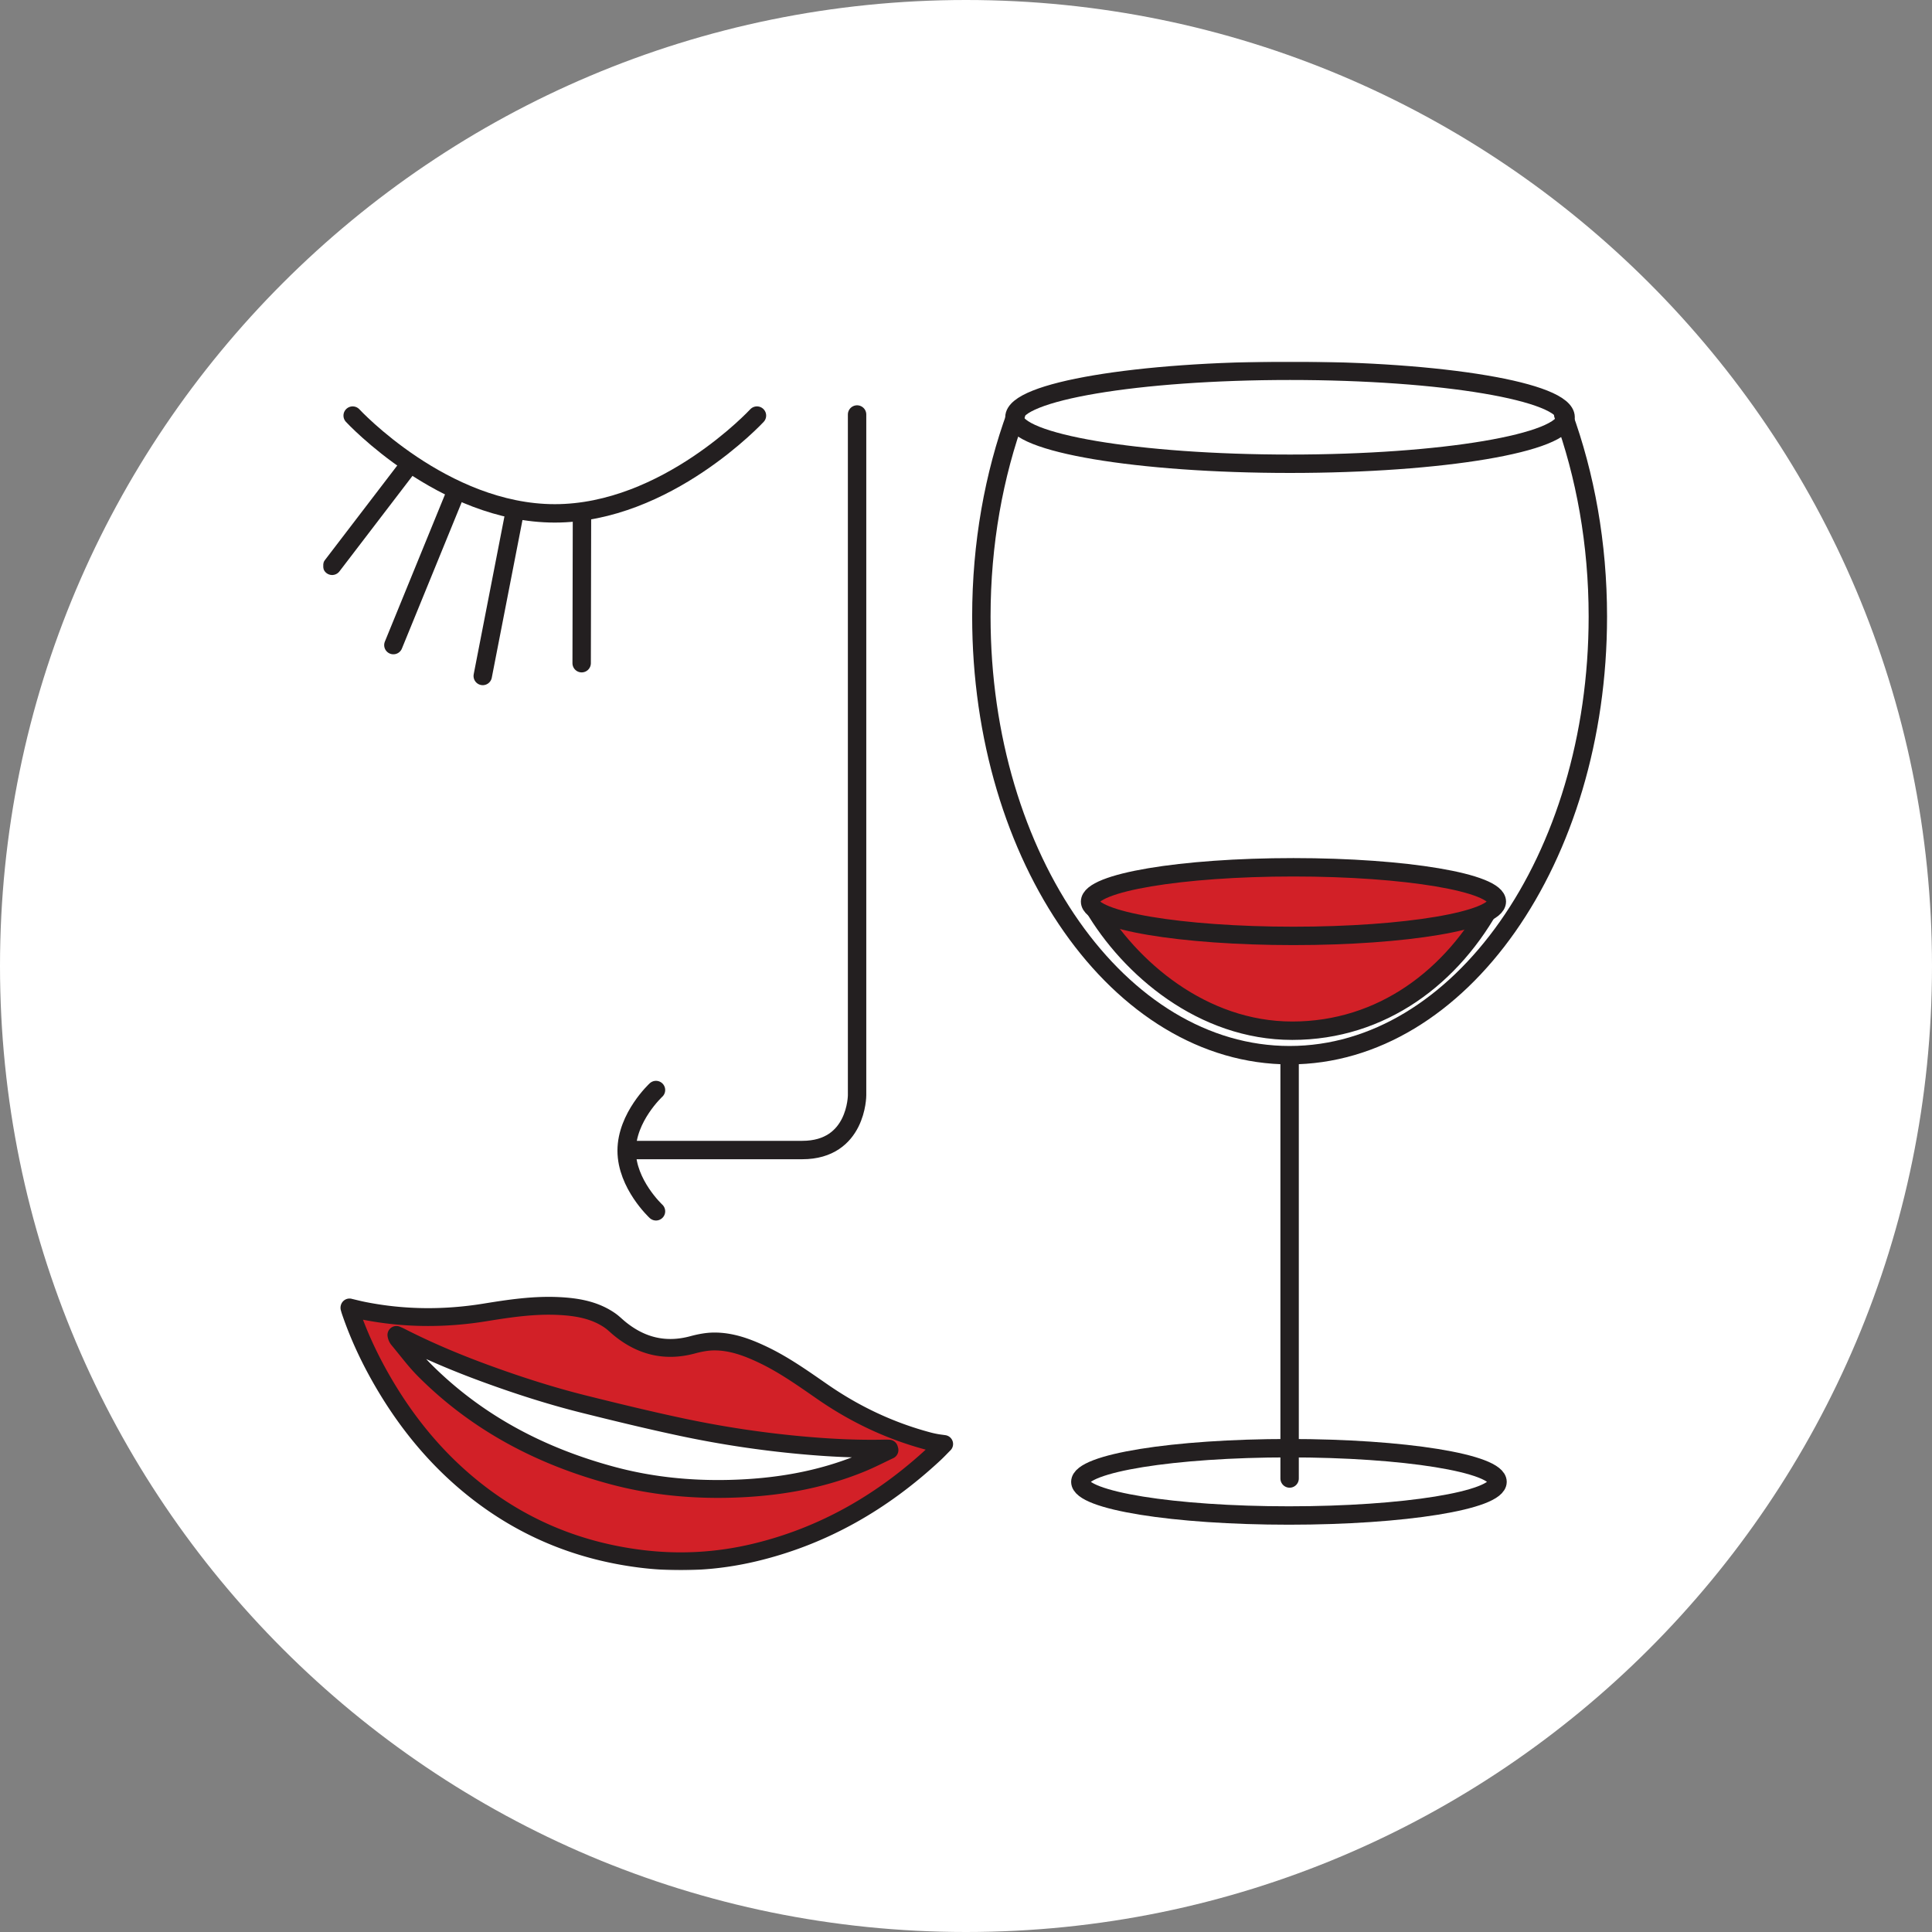
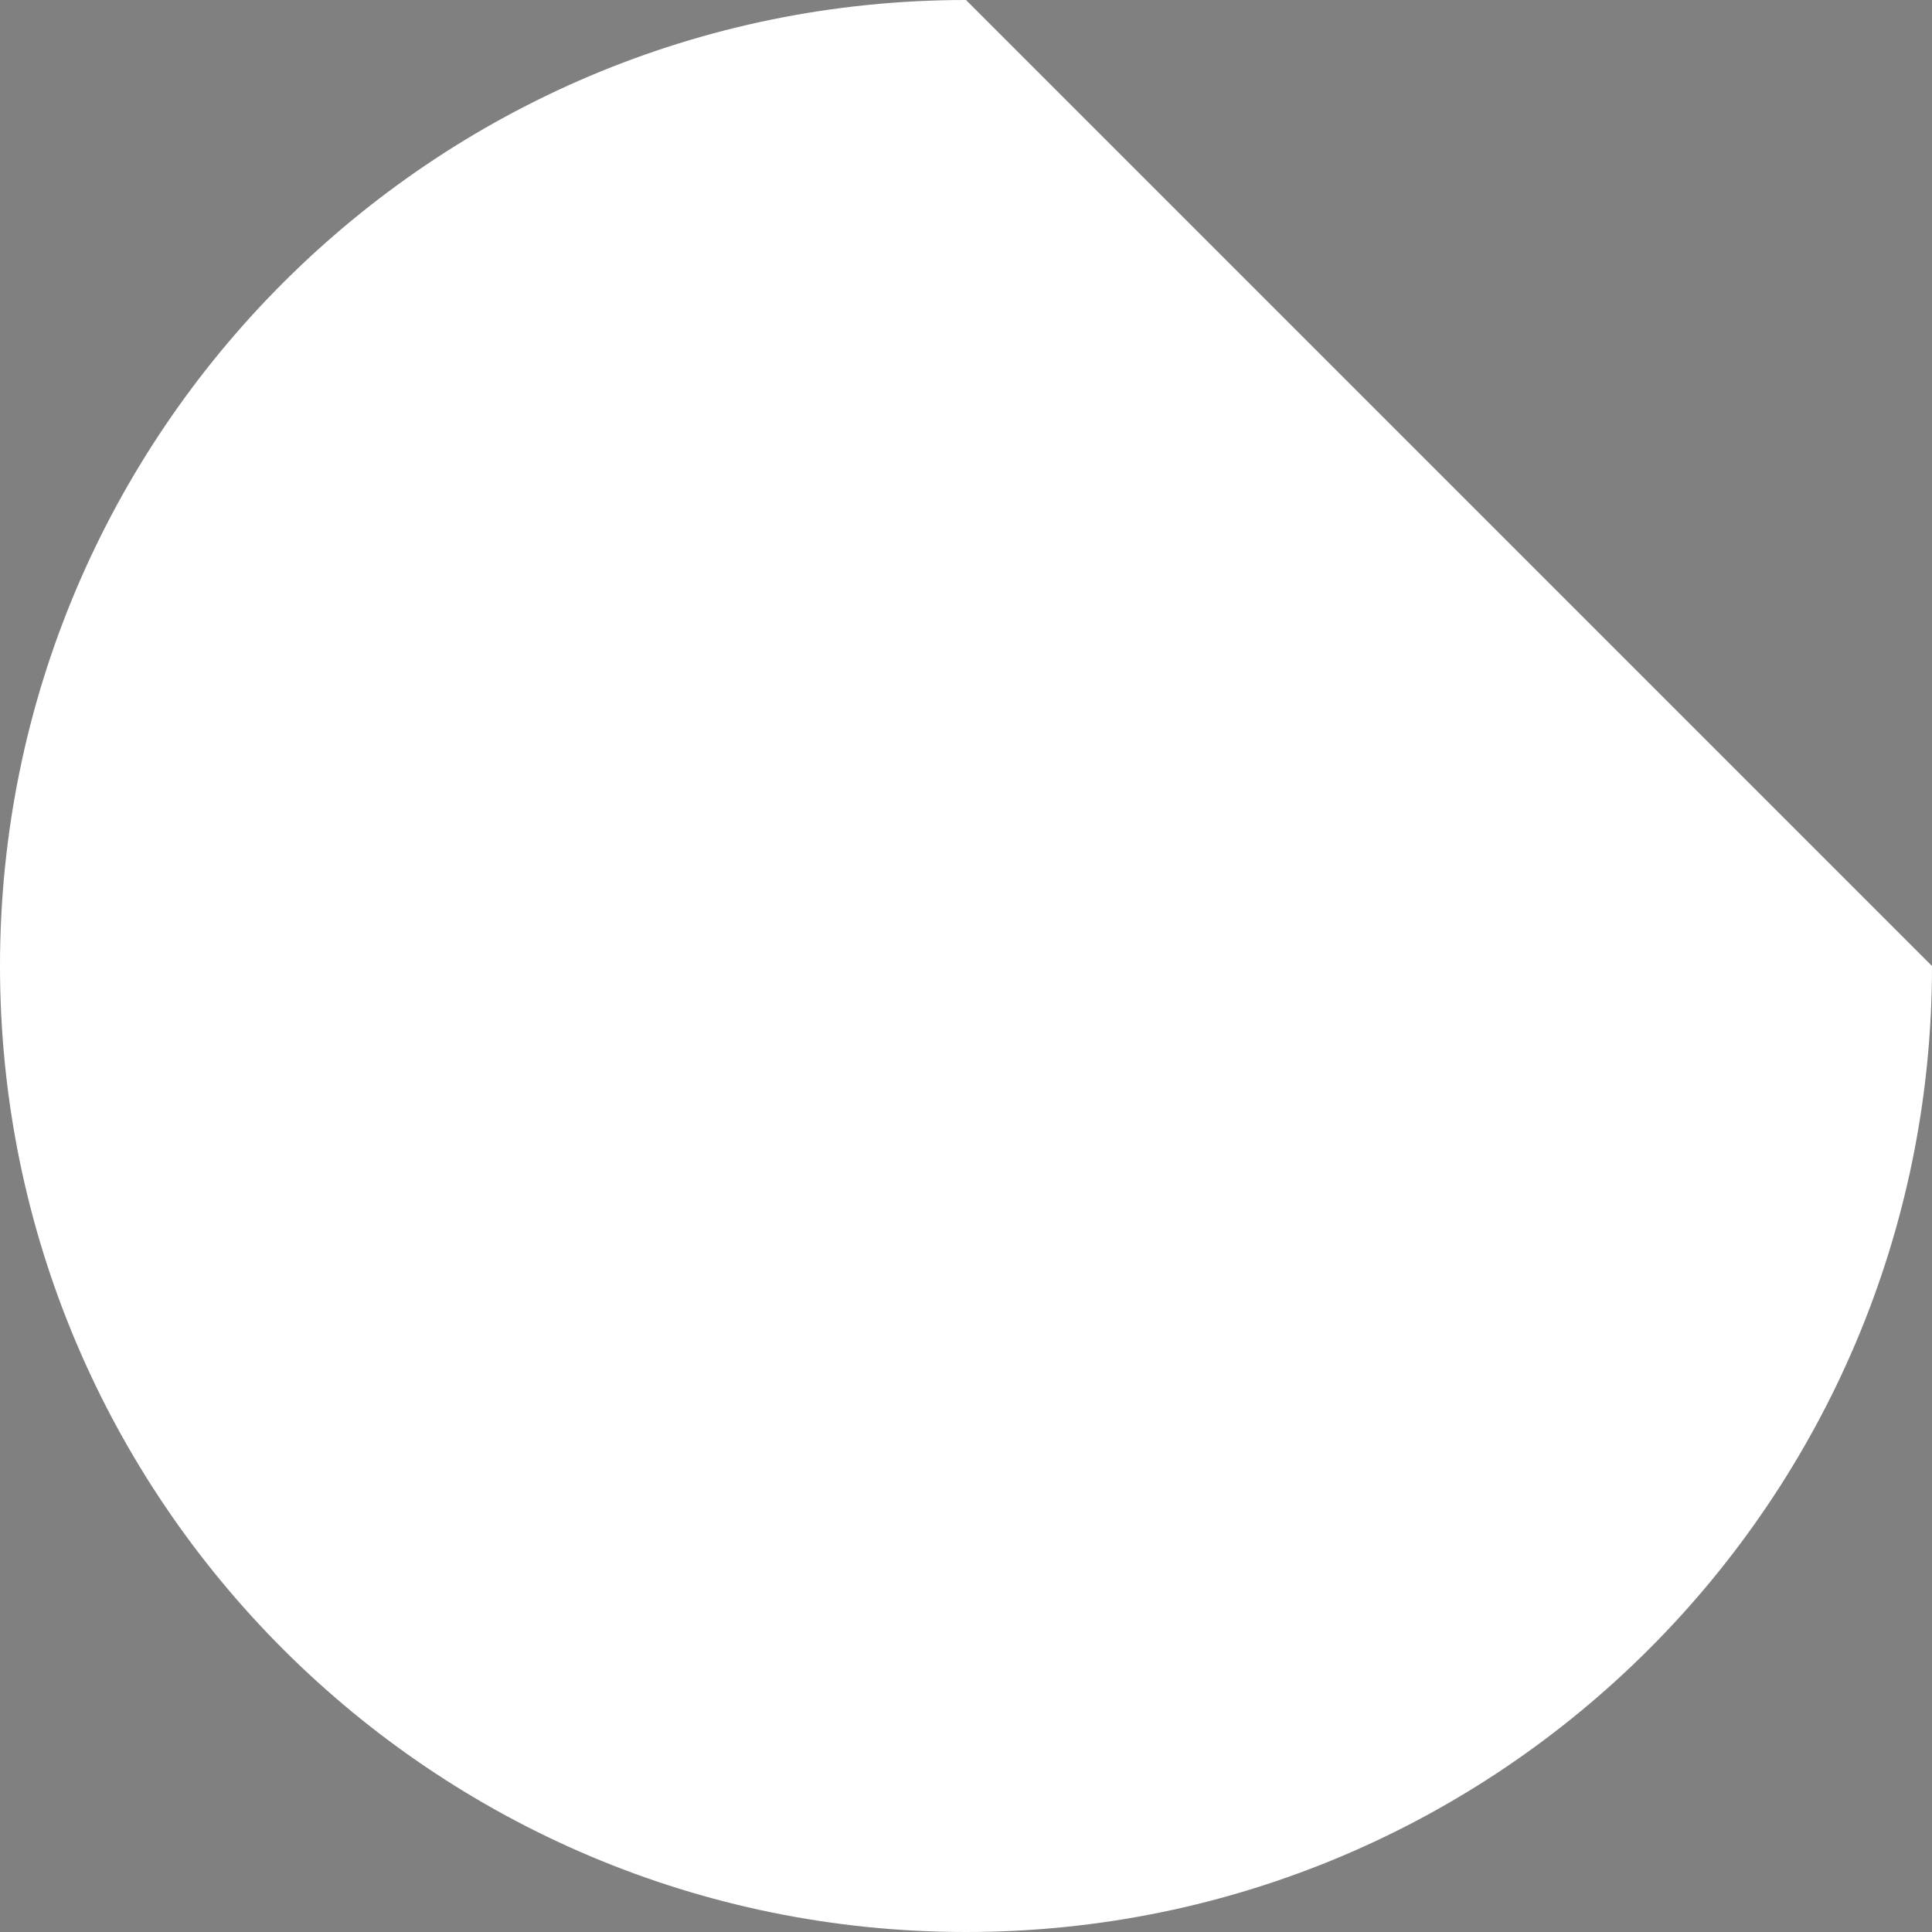
<svg xmlns="http://www.w3.org/2000/svg" data-bbox="0 0 700 700" viewBox="0 0 700 700" height="700" width="700" data-type="ugc">
  <rect x="0" y="0" width="700" height="700" fill="#808080" stroke="none" />
  <g>
-     <path fill="#ffffff" d="M700 350c0 193.3-156.7 350-350 350S0 543.3 0 350 156.7 0 350 0s350 156.7 350 350" />
+     <path fill="#ffffff" d="M700 350c0 193.3-156.7 350-350 350S0 543.3 0 350 156.7 0 350 0" />
    <g clip-path="url(#55cb9eb3-de39-41b2-be59-9c4a6ccb09a9)">
      <mask height="438" width="466" y="131" x="117" maskUnits="userSpaceOnUse" style="mask-type:luminance" id="390b364d-a45e-4501-8db2-c392eb11a3fc" fill="none">
-         <path fill="#ffffff" d="M583 131v438H117V131z" />
-       </mask>
+         </mask>
      <g mask="url(#390b364d-a45e-4501-8db2-c392eb11a3fc)">
        <path stroke-linejoin="round" stroke-linecap="round" stroke-width="6.667" stroke="#231F20" d="M310.535 150.18v246.638s0 19.863-19.864 19.863h-62.9" fill="none" />
        <path stroke-linecap="round" stroke-width="6.667" stroke="#231F20" d="M127.777 150.575s32.79 35.429 73.241 35.429 73.241-35.43 73.241-35.43" fill="none" />
        <path stroke-linejoin="round" stroke-linecap="round" stroke-width="6.667" stroke="#231F20" d="M237.678 394.938s-10.629 9.836-10.629 21.971 10.629 21.973 10.629 21.973" fill="none" />
        <path stroke-linecap="round" stroke-width="6.667" stroke="#231F20" d="m148.49 168.188-28.156 36.815" fill="none" />
-         <path stroke-linecap="round" stroke-width="6.667" stroke="#231F20" d="m165.358 177.863-22.829 55.866" fill="none" />
        <path stroke-linecap="round" stroke-width="6.667" stroke="#231F20" d="m186.456 185.609-11.55 59.31" fill="none" />
        <path stroke-linecap="round" stroke-width="6.667" stroke="#231F20" d="m210.862 185.52-.116 54.768" fill="none" />
        <path stroke-linecap="round" stroke-width="6.667" stroke="#231F20" d="M368.128 150.18c-8.009 21.914-12.562 46.797-12.562 73.206 0 87.772 50.001 158.926 111.682 158.926 61.68 0 111.683-71.154 111.683-158.926 0-26.409-4.552-51.292-12.563-73.206" fill="none" />
-         <path fill="#D22027" d="M396.113 328.288c13.243 22.58 39.604 45.16 72.087 45.16 32.485 0 58.241-19.575 72.945-47.175" />
        <path stroke-linecap="round" stroke-width="6.667" stroke="#231F20" d="M396.113 328.288c13.243 22.58 39.604 45.16 72.087 45.16 32.485 0 58.241-19.575 72.945-47.175" fill="none" />
-         <path stroke-linecap="round" stroke-width="6.667" stroke="#231F20" d="M467.25 385.23v150.458" fill="none" />
        <path stroke-linecap="round" stroke-width="6.667" stroke="#231F20" d="M467.005 549.094c41.742 0 75.579-5.459 75.579-12.194 0-6.734-33.837-12.193-75.579-12.193-41.74 0-75.577 5.459-75.577 12.193 0 6.735 33.837 12.194 75.577 12.194Z" fill="none" />
        <path stroke-linecap="round" stroke-width="6.667" stroke="#231F20" d="M467.399 168.025c55.144 0 99.849-7.541 99.849-16.843s-44.705-16.842-99.849-16.842-99.848 7.541-99.848 16.842c0 9.302 44.704 16.843 99.848 16.843Z" fill="none" />
        <path fill="#D22027" d="M468.645 339.094c40.698 0 73.688-5.565 73.688-12.429 0-6.865-32.99-12.431-73.688-12.431s-73.688 5.566-73.688 12.431 32.991 12.429 73.688 12.429" />
        <path stroke-linecap="round" stroke-width="6.667" stroke="#231F20" d="M468.645 339.094c40.698 0 73.688-5.565 73.688-12.429 0-6.865-32.99-12.431-73.688-12.431s-73.688 5.566-73.688 12.431 32.991 12.429 73.688 12.429Z" fill="none" />
        <path fill="#D22027" d="M126.638 473.731c1.752.405 3.484.855 5.238 1.201 14.57 2.88 29.194 2.96 43.823.587 8.882-1.443 17.762-2.772 26.789-2.319 6.567.33 12.978 1.396 18.551 5.267 1.126.781 2.105 1.769 3.161 2.652 7.873 6.569 16.7 8.849 26.74 6.14 2.496-.675 5.121-1.193 7.69-1.217 6.268-.058 12.04 2.076 17.626 4.722 7.769 3.68 14.732 8.651 21.772 13.524 11.745 8.132 24.498 14.17 38.332 17.852.918.246 1.85.447 2.785.62.884.164 1.777.264 2.939.431-1.254 1.259-2.339 2.424-3.502 3.507-18.673 17.392-40.101 29.806-65.041 35.785-13.727 3.291-27.619 4.045-41.638 2.263-21.512-2.739-40.989-10.482-58.227-23.7-14.277-10.95-25.613-24.47-34.674-39.955-4.843-8.279-8.931-16.909-12.024-25.997a19 19 0 0 1-.366-1.23c-.02-.076.035-.172.026-.133m195.632 51.66q-.07-.258-.146-.517c-.456-.014-.916-.048-1.372-.038-10.134.239-20.239-.273-30.322-1.197a372 372 0 0 1-43.278-6.527c-11.82-2.508-23.569-5.364-35.295-8.284-12.28-3.058-24.322-6.932-36.206-11.296-10.447-3.837-20.688-8.141-30.6-13.213-.464-.237-.948-.432-1.425-.647.117.743.381 1.243.736 1.666 3.114 3.714 5.998 7.658 9.41 11.078 19.114 19.17 42.263 31.275 68.222 38.23 13.816 3.701 27.943 5.126 42.235 4.785 16.527-.396 32.641-3.021 48.009-9.356 3.41-1.407 6.692-3.115 10.032-4.684" />
-         <path stroke-linejoin="round" stroke-linecap="round" stroke-width="6.469" stroke="#231F20" d="M126.638 473.731c1.752.405 3.484.855 5.238 1.201 14.57 2.88 29.194 2.96 43.823.587 8.882-1.443 17.762-2.772 26.789-2.319 6.567.33 12.978 1.396 18.551 5.267 1.126.781 2.105 1.769 3.161 2.652 7.873 6.569 16.7 8.849 26.74 6.14 2.496-.675 5.121-1.193 7.69-1.217 6.268-.058 12.04 2.076 17.626 4.722 7.769 3.68 14.732 8.651 21.772 13.524 11.745 8.132 24.498 14.17 38.332 17.852.918.246 1.85.447 2.785.62.884.164 1.777.264 2.939.431-1.254 1.259-2.339 2.424-3.502 3.507-18.673 17.392-40.101 29.806-65.041 35.785-13.727 3.291-27.619 4.045-41.638 2.263-21.512-2.739-40.989-10.482-58.227-23.7-14.277-10.95-25.613-24.47-34.674-39.955-4.843-8.279-8.931-16.909-12.024-25.997a19 19 0 0 1-.366-1.23c-.02-.076.035-.172.026-.133m195.632 51.66q-.07-.258-.146-.517c-.456-.014-.916-.048-1.372-.038-10.134.239-20.239-.273-30.322-1.197a372 372 0 0 1-43.278-6.527c-11.82-2.508-23.569-5.364-35.295-8.284-12.28-3.058-24.322-6.932-36.206-11.296-10.447-3.837-20.688-8.141-30.6-13.213-.464-.237-.948-.432-1.425-.647.117.743.381 1.243.736 1.666 3.114 3.714 5.998 7.658 9.41 11.078 19.114 19.17 42.263 31.275 68.222 38.23 13.816 3.701 27.943 5.126 42.235 4.785 16.527-.396 32.641-3.021 48.009-9.356 3.41-1.407 6.692-3.115 10.032-4.684" fill="none" />
      </g>
    </g>
    <defs fill="none">
      <clipPath id="55cb9eb3-de39-41b2-be59-9c4a6ccb09a9">
        <path fill="#ffffff" d="M583 131v438H117V131z" />
      </clipPath>
    </defs>
  </g>
</svg>